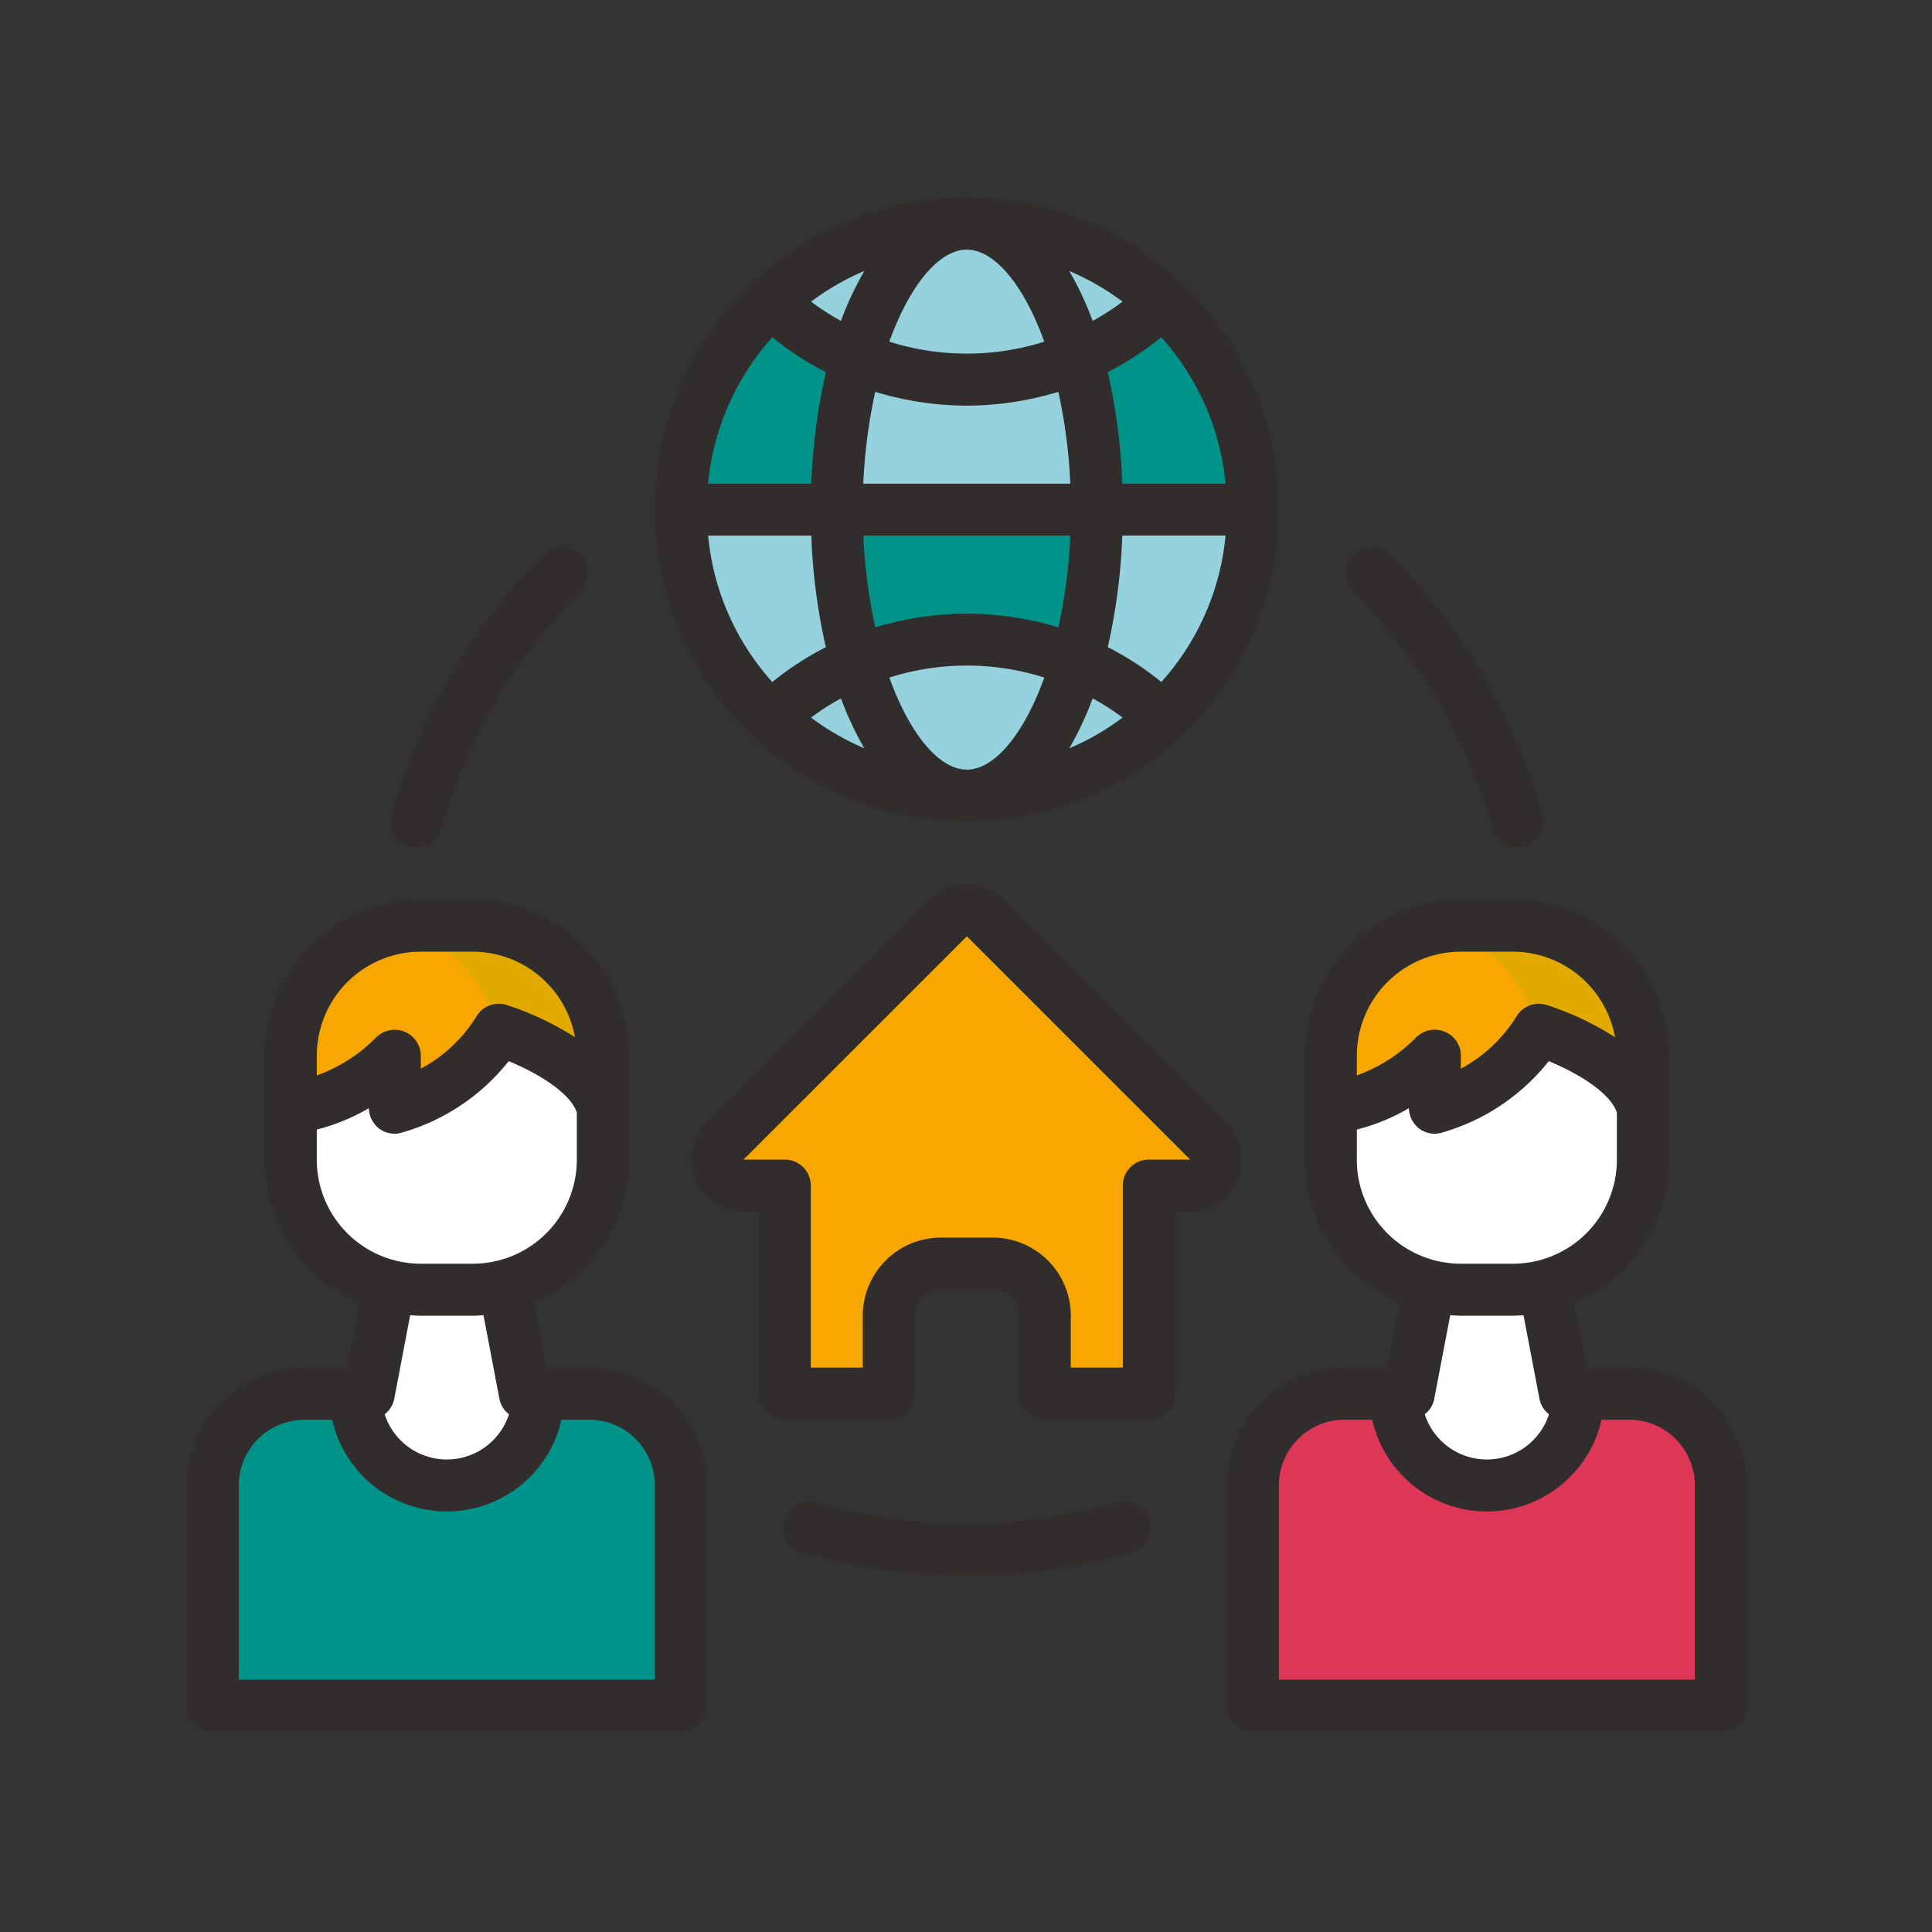
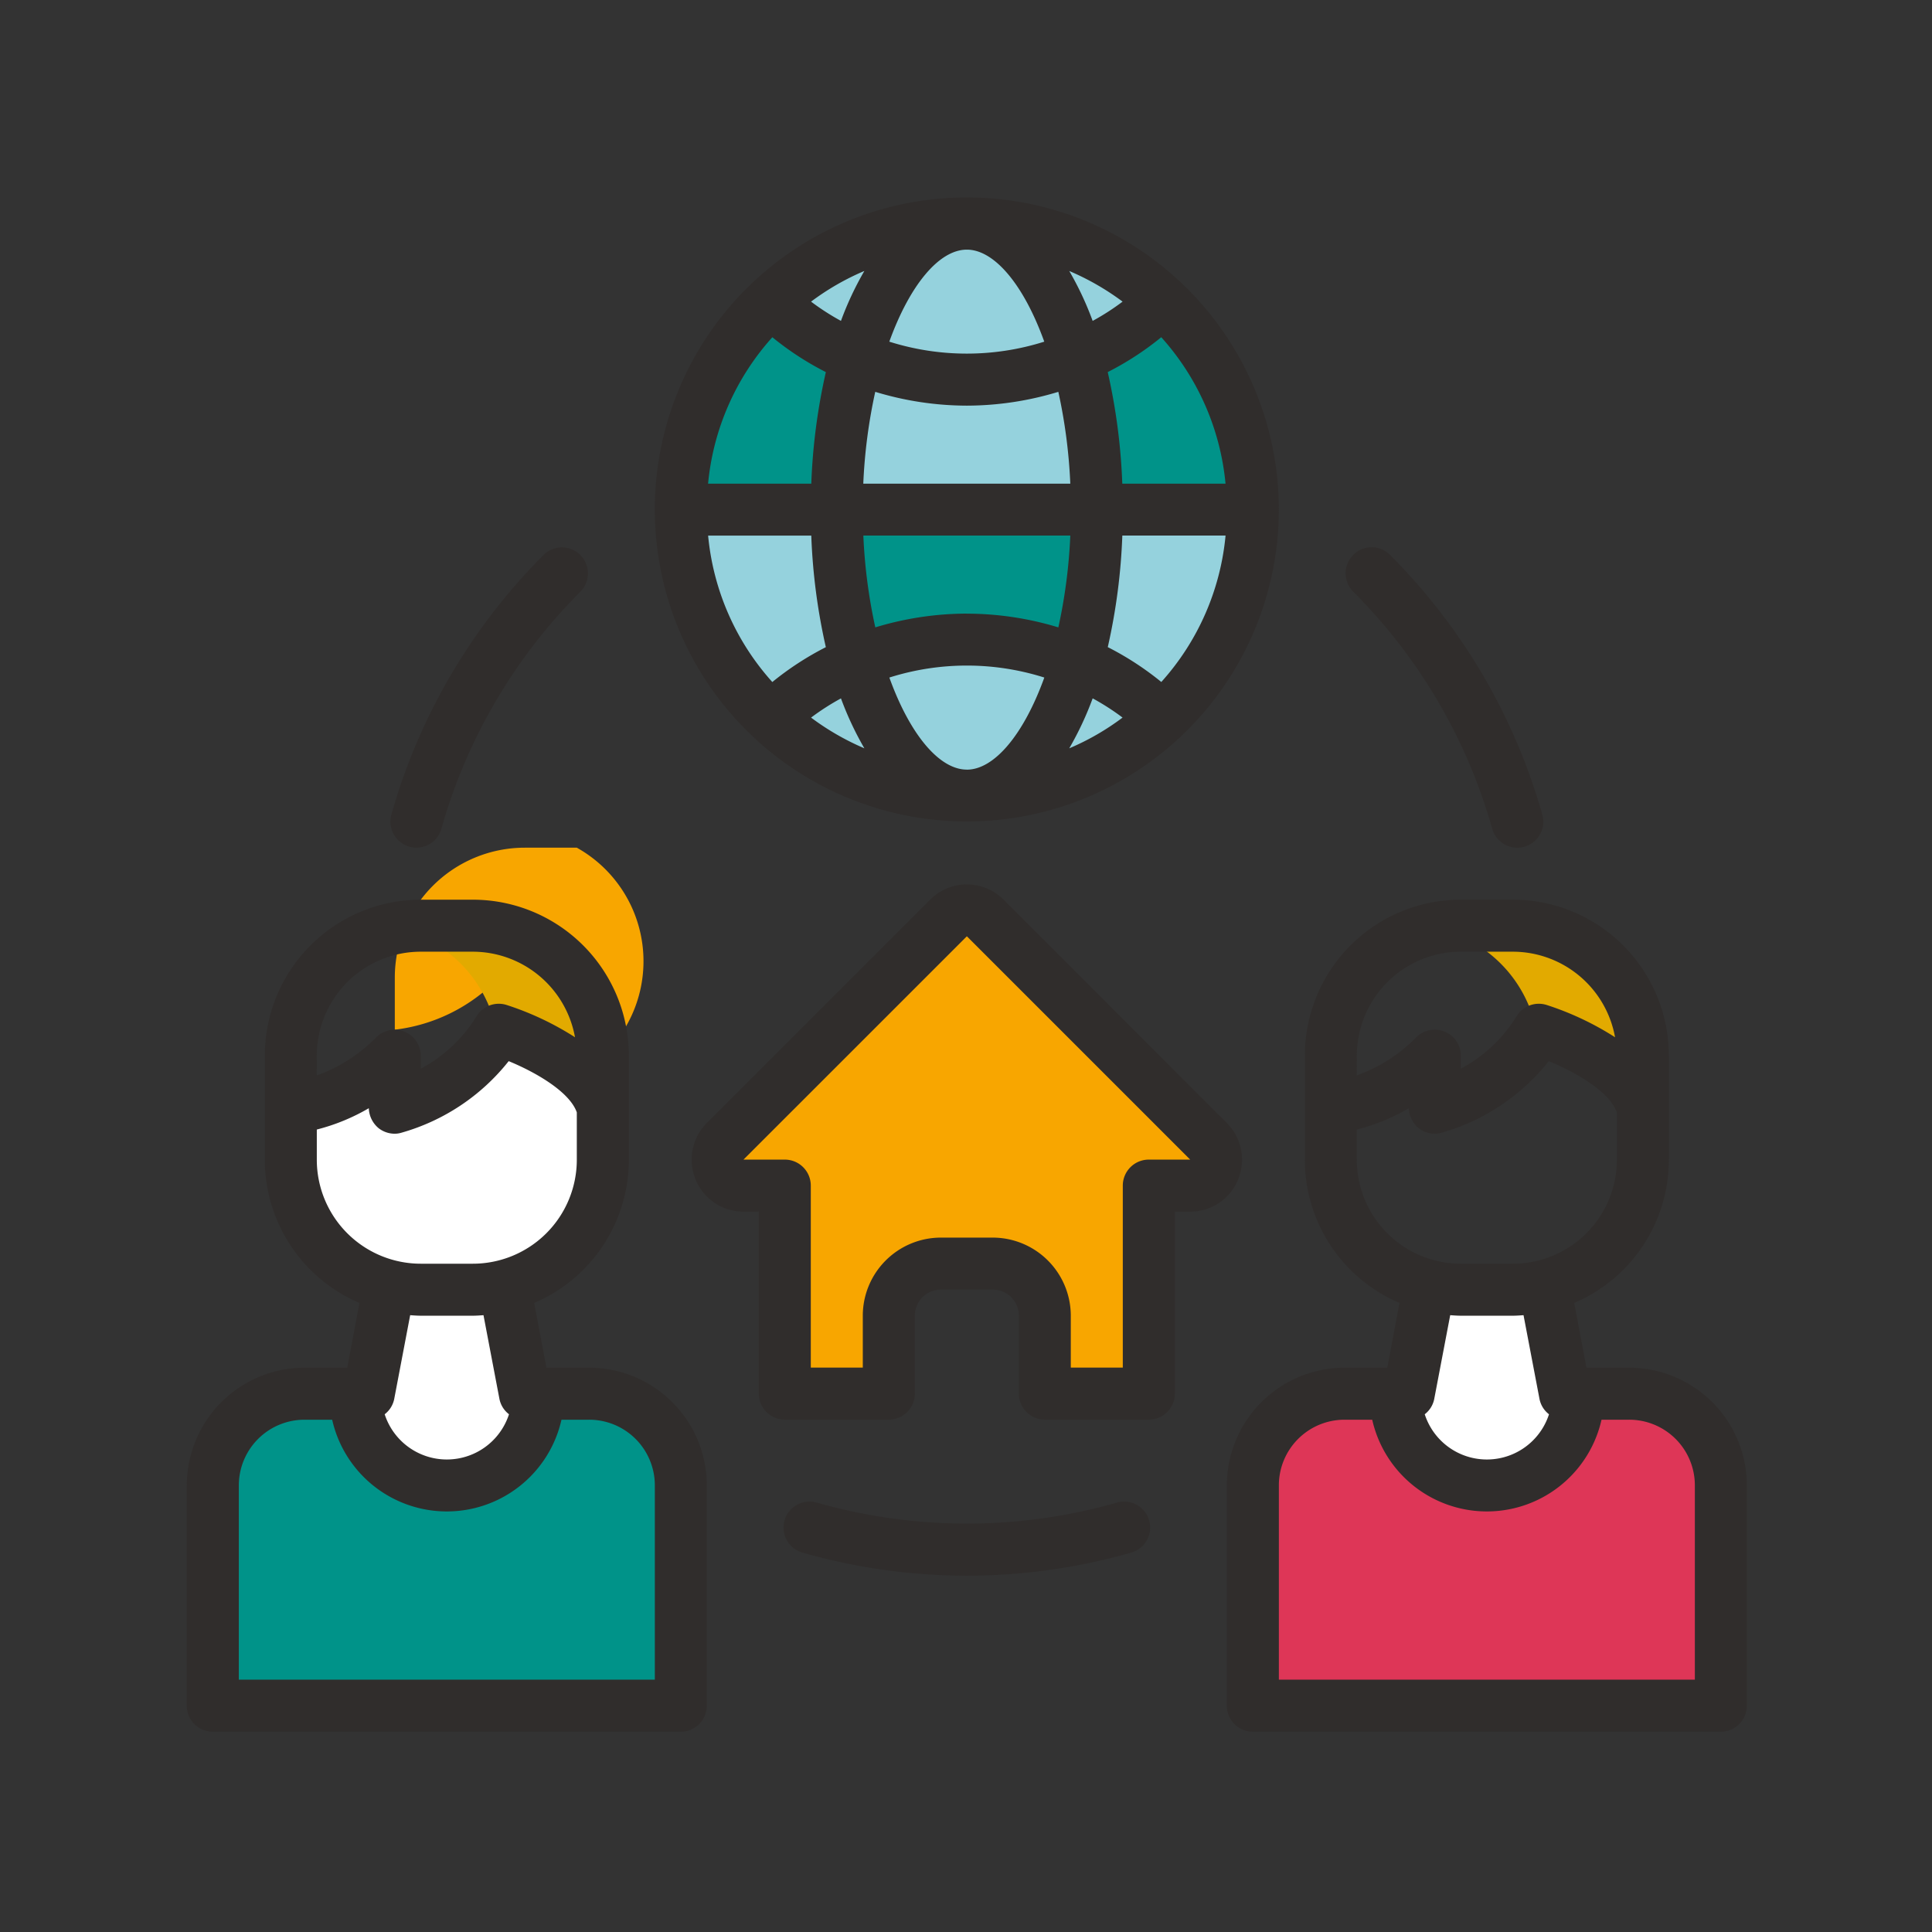
<svg xmlns="http://www.w3.org/2000/svg" width="185.767" height="185.767" viewBox="0 0 185.767 185.767">
  <rect x="0" y="0" width="185.767" height="185.767" fill="#333333" stroke="none" />
  <defs>
    <style>.a{fill:#1a1311;opacity:0;}.b{fill:#de3657;}.c{fill:#fff;}.d{fill:#f8a600;}.e{fill:#009389;}.f{fill:#95d2dd;}.g{fill:#e2aa00;}.h{fill:#302d2c;}</style>
  </defs>
  <rect class="a" width="185.767" height="185.767" />
  <g transform="translate(17.962 18.987)">
    <path class="b" d="M673.588,1564.246v21.176h-45v-21.176a8.822,8.822,0,0,1,8.818-8.824h4.857a8.825,8.825,0,0,0,17.65,0h4.85a8.827,8.827,0,0,1,8.826,8.82Z" transform="translate(-526.084 -1440.402)" />
-     <path class="c" d="M663.586,1539.59v5a12.5,12.5,0,0,1-9.449,12.125,12.354,12.354,0,0,1-3.049.375h-5a12.37,12.37,0,0,1-3.051-.375,12.5,12.5,0,0,1-9.449-12.125v-5a16.48,16.48,0,0,0,10-5v5a17.625,17.625,0,0,0,10-7.5S662.338,1534.816,663.586,1539.59Z" transform="translate(-523.586 -1452.068)" />
-     <path class="d" d="M663.586,1537.922v5c-1.248-4.781-10-7.5-10-7.5a17.625,17.625,0,0,1-10,7.5v-5a16.5,16.5,0,0,1-10,5v-5a12.5,12.5,0,0,1,12.5-12.5h5A12.5,12.5,0,0,1,663.586,1537.922Z" transform="translate(-523.586 -1455.402)" />
    <path class="c" d="M654.029,1558.879h1.324a8.825,8.825,0,0,1-17.65,0h1.326l1.949-10.379a12.175,12.175,0,0,0,3.049.379h5a12.19,12.19,0,0,0,3.051-.379Z" transform="translate(-521.526 -1443.858)" />
    <path class="e" d="M634.229,1505.418h-15a53.322,53.322,0,0,0-1.924-14.625,26.891,26.891,0,0,0,8.3-5.375A27.32,27.32,0,0,1,634.229,1505.418Z" transform="translate(-531.729 -1475.402)" />
    <path class="f" d="M619.229,1498.75h15a27.32,27.32,0,0,1-8.625,20,26.962,26.962,0,0,0-8.3-5.375A53.282,53.282,0,0,0,619.229,1498.75Z" transform="translate(-531.729 -1468.734)" />
    <path class="d" d="M641.467,1546.633a2.5,2.5,0,0,1-1.752,4.273h-3.973v20h-10v-7.5a5.011,5.011,0,0,0-5-5h-5a5.007,5.007,0,0,0-5,5v7.5h-10v-20h-3.973a2.5,2.5,0,0,1-1.75-4.273l21.447-21.453a2.52,2.52,0,0,1,3.553,0Z" transform="translate(-543.243 -1455.887)" />
    <path class="f" d="M626.922,1503.629h-25A53.209,53.209,0,0,1,603.848,1489a27.423,27.423,0,0,0,21.15,0A53.282,53.282,0,0,1,626.922,1503.629Z" transform="translate(-539.423 -1473.614)" />
    <path class="e" d="M601.922,1498.75h25A53.282,53.282,0,0,1,625,1513.375a27.388,27.388,0,0,0-21.15,0A53.209,53.209,0,0,1,601.922,1498.75Z" transform="translate(-539.423 -1468.734)" />
    <path class="f" d="M610.254,1480.422a27.425,27.425,0,0,1,18.877,7.5,26.994,26.994,0,0,1-8.3,5.375C618.629,1485.547,614.7,1480.422,610.254,1480.422Z" transform="translate(-535.253 -1477.904)" />
    <path class="f" d="M620.83,1508.5a27.006,27.006,0,0,1,8.3,5.379,27.408,27.408,0,0,1-18.877,7.5C614.7,1521.379,618.629,1516.258,620.83,1508.5Z" transform="translate(-535.253 -1463.862)" />
    <path class="f" d="M613.777,1507.086a27.007,27.007,0,0,1,10.574,2.121c-2.2,7.75-6.125,12.879-10.574,12.879s-8.377-5.129-10.574-12.879A27,27,0,0,1,613.777,1507.086Z" transform="translate(-538.776 -1464.568)" />
    <path class="f" d="M624.352,1493.293a27.325,27.325,0,0,1-21.148,0c2.2-7.746,6.123-12.871,10.574-12.871S622.152,1485.547,624.352,1493.293Z" transform="translate(-538.776 -1477.904)" />
    <path class="f" d="M616.545,1480.422c-4.449,0-8.375,5.125-10.574,12.871a26.948,26.948,0,0,1-8.3-5.375A27.417,27.417,0,0,1,616.545,1480.422Z" transform="translate(-541.545 -1477.904)" />
    <path class="f" d="M605.971,1508.5c2.2,7.754,6.125,12.875,10.574,12.875a27.4,27.4,0,0,1-18.875-7.5A26.96,26.96,0,0,1,605.971,1508.5Z" transform="translate(-541.545 -1463.862)" />
    <path class="e" d="M608.846,1490.793a53.323,53.323,0,0,0-1.926,14.625h-15a27.322,27.322,0,0,1,8.627-20A26.891,26.891,0,0,0,608.846,1490.793Z" transform="translate(-544.419 -1475.402)" />
    <path class="f" d="M606.92,1498.75a53.284,53.284,0,0,0,1.926,14.625,26.962,26.962,0,0,0-8.3,5.375,27.322,27.322,0,0,1-8.627-20Z" transform="translate(-544.419 -1468.734)" />
    <path class="e" d="M606.922,1564.246v21.176h-45v-21.176a8.823,8.823,0,0,1,8.82-8.824H575.6a8.826,8.826,0,0,0,17.652,0H598.1a8.826,8.826,0,0,1,8.826,8.82Z" transform="translate(-559.42 -1440.402)" />
    <path class="c" d="M596.92,1539.59v5a12.5,12.5,0,0,1-9.451,12.125,12.343,12.343,0,0,1-3.049.375h-5a12.347,12.347,0,0,1-3.051-.375,12.5,12.5,0,0,1-9.449-12.125v-5a16.48,16.48,0,0,0,10-5v5a17.619,17.619,0,0,0,10-7.5S595.67,1534.816,596.92,1539.59Z" transform="translate(-556.92 -1452.068)" />
-     <path class="d" d="M596.92,1537.922v5c-1.25-4.781-10-7.5-10-7.5a17.619,17.619,0,0,1-10,7.5v-5a16.5,16.5,0,0,1-10,5v-5a12.5,12.5,0,0,1,12.5-12.5h5A12.5,12.5,0,0,1,596.92,1537.922Z" transform="translate(-556.92 -1455.402)" />
+     <path class="d" d="M596.92,1537.922v5c-1.25-4.781-10-7.5-10-7.5v-5a16.5,16.5,0,0,1-10,5v-5a12.5,12.5,0,0,1,12.5-12.5h5A12.5,12.5,0,0,1,596.92,1537.922Z" transform="translate(-556.92 -1455.402)" />
    <path class="c" d="M587.363,1558.879h1.326a8.826,8.826,0,0,1-17.652,0h1.326l1.949-10.379a12.19,12.19,0,0,0,3.051.379h5a12.179,12.179,0,0,0,3.051-.379Z" transform="translate(-554.862 -1443.858)" />
    <path class="g" d="M593.578,1537.918v5c-1.25-4.777-10-7.5-10-7.5-.076.1-.125.2-.2.3a12.5,12.5,0,0,0-9.773-10.055,11.954,11.954,0,0,1,2.475-.25h5A12.5,12.5,0,0,1,593.578,1537.918Z" transform="translate(-553.578 -1455.402)" />
    <path class="g" d="M660.246,1537.918v5c-1.25-4.777-10-7.5-10-7.5-.076.1-.123.2-.2.3a12.5,12.5,0,0,0-9.775-10.055,11.968,11.968,0,0,1,2.475-.25h5A12.5,12.5,0,0,1,660.246,1537.918Z" transform="translate(-520.244 -1455.402)" />
    <path class="h" d="M598.93,1568.758h-4.1l-1.174-6.227a14.973,14.973,0,0,0,9.1-13.773v-10a15,15,0,0,0-15-15h-5a15,15,0,0,0-15,15v10a14.967,14.967,0,0,0,9.1,13.773l-1.176,6.227h-4.1a11.33,11.33,0,0,0-11.326,11.324v21.176a2.5,2.5,0,0,0,2.5,2.5h45a2.5,2.5,0,0,0,2.5-2.5v-21.176A11.327,11.327,0,0,0,598.93,1568.758Zm-26.176-30a10,10,0,0,1,10-10h5a10,10,0,0,1,9.826,8.227,28.373,28.373,0,0,0-6.576-3.105,2.5,2.5,0,0,0-2.9,1.105,14.153,14.153,0,0,1-5.35,5.023v-1.254a2.515,2.515,0,0,0-4.275-1.77,15.225,15.225,0,0,1-5.727,3.672Zm0,10v-2.9a19.335,19.335,0,0,0,5-2.051,2.607,2.607,0,0,0,.949,1.926,2.525,2.525,0,0,0,1.549.527,2.189,2.189,0,0,0,.574-.078,20.153,20.153,0,0,0,10.377-6.9c2.551,1.047,5.85,2.926,6.551,4.926v4.551a10,10,0,0,1-10,10h-5A10,10,0,0,1,572.754,1548.758Zm18.479,24.477a6.281,6.281,0,0,1-11.953,0,2.458,2.458,0,0,0,.928-1.527l1.523-8c.326.023.674.051,1.025.051h5c.35,0,.7-.027,1.025-.051l1.523,8A2.449,2.449,0,0,0,591.232,1573.234Zm14.023,25.52h-40v-18.672a6.317,6.317,0,0,1,6.311-6.324h2.664a11.3,11.3,0,0,0,22.049,0h2.65a6.313,6.313,0,0,1,6.326,6.313v18.684Z" transform="translate(-560.254 -1456.237)" />
    <path class="h" d="M575.129,1529.949a2.483,2.483,0,0,0,3.084-1.727,52.315,52.315,0,0,1,13.385-22.809,2.5,2.5,0,0,0-3.535-3.535,57.385,57.385,0,0,0-14.666,25A2.5,2.5,0,0,0,575.129,1529.949Z" transform="translate(-553.731 -1467.53)" />
    <path class="h" d="M648.646,1528.25a2.5,2.5,0,1,0,4.816-1.355,57.379,57.379,0,0,0-14.666-25,2.5,2.5,0,0,0-3.594,3.473l.059.066A52.3,52.3,0,0,1,648.646,1528.25Z" transform="translate(-523.127 -1467.551)" />
    <path class="h" d="M630.555,1562.438a52.63,52.63,0,0,1-28.852,0,2.5,2.5,0,0,0-1.4,4.8,57.424,57.424,0,0,0,31.65,0,2.5,2.5,0,1,0-1.4-4.8Z" transform="translate(-541.126 -1436.944)" />
    <path class="h" d="M640.855,1486.934a30,30,0,1,0,9.4,21.824A30,30,0,0,0,640.855,1486.934Zm4.275,19.328h-9.926a57.834,57.834,0,0,0-1.4-10.727,28.608,28.608,0,0,0,5.148-3.352A24.473,24.473,0,0,1,645.131,1506.262Zm-9.9-17.5a23.39,23.39,0,0,1-2.875,1.852,30.326,30.326,0,0,0-2.25-4.8A24.921,24.921,0,0,1,635.23,1488.758Zm-14.975-5c2.648,0,5.475,3.371,7.447,8.848a24.727,24.727,0,0,1-14.9,0C614.781,1487.133,617.605,1483.762,620.256,1483.762Zm0,15a30.393,30.393,0,0,0,8.8-1.328,51.3,51.3,0,0,1,1.15,8.828H610.3a51.3,51.3,0,0,1,1.15-8.828A30.406,30.406,0,0,0,620.256,1498.762Zm-9.852-12.949a30.326,30.326,0,0,0-2.25,4.8,23.39,23.39,0,0,1-2.875-1.852A24.42,24.42,0,0,1,610.4,1485.813Zm-8.848,6.371a28.662,28.662,0,0,0,5.146,3.352,58,58,0,0,0-1.4,10.727h-9.924A24.461,24.461,0,0,1,601.557,1492.184Zm-6.176,19.074H605.3a57.956,57.956,0,0,0,1.4,10.727,28.876,28.876,0,0,0-5.146,3.352A24.439,24.439,0,0,1,595.381,1511.258Zm9.9,17.5a23.361,23.361,0,0,1,2.875-1.848,30.7,30.7,0,0,0,2.25,4.8,24.827,24.827,0,0,1-5.125-2.953Zm14.977,5c-2.65,0-5.475-3.379-7.449-8.852a24.667,24.667,0,0,1,14.9,0C625.73,1530.383,622.9,1533.762,620.256,1533.762Zm0-15a30.4,30.4,0,0,0-8.8,1.324,51.247,51.247,0,0,1-1.15-8.828h19.9a51.247,51.247,0,0,1-1.15,8.828A30.389,30.389,0,0,0,620.256,1518.762Zm9.85,12.949a30.7,30.7,0,0,0,2.25-4.8,23.361,23.361,0,0,1,2.875,1.848A24.281,24.281,0,0,1,630.105,1531.711Zm8.85-6.375a28.821,28.821,0,0,0-5.148-3.352,57.791,57.791,0,0,0,1.4-10.727h9.926a24.451,24.451,0,0,1-6.176,14.078Z" transform="translate(-545.255 -1478.745)" />
    <path class="h" d="M644.072,1545.711,622.6,1524.234a4.979,4.979,0,0,0-7.043,0l-.008,0-21.477,21.477A5,5,0,0,0,593,1551.16a4.944,4.944,0,0,0,4.6,3.074h1.477v17.5a2.5,2.5,0,0,0,2.5,2.5h10a2.5,2.5,0,0,0,2.5-2.5v-7.5a2.5,2.5,0,0,1,2.5-2.5h5a2.5,2.5,0,0,1,2.5,2.5v7.5a2.5,2.5,0,0,0,2.5,2.5h10a2.5,2.5,0,0,0,2.5-2.5v-17.5h1.475a4.938,4.938,0,0,0,4.6-3.074A4.99,4.99,0,0,0,644.072,1545.711Zm-7.5,3.523a2.5,2.5,0,0,0-2.5,2.5v17.5h-5v-5a7.519,7.519,0,0,0-7.5-7.5h-5a7.515,7.515,0,0,0-7.5,7.5v5h-5v-17.5a2.5,2.5,0,0,0-2.5-2.5H597.6l21.477-21.473,21.475,21.473Z" transform="translate(-544.074 -1456.722)" />
    <path class="h" d="M665.6,1568.758h-4.1l-1.178-6.227a14.97,14.97,0,0,0,9.1-13.773v-10a15,15,0,0,0-15-15h-5a15,15,0,0,0-15,15v10a14.971,14.971,0,0,0,9.1,13.773l-1.174,6.227h-4.1a11.329,11.329,0,0,0-11.326,11.324v21.176a2.5,2.5,0,0,0,2.5,2.5h45a2.5,2.5,0,0,0,2.5-2.5v-21.176A11.328,11.328,0,0,0,665.6,1568.758Zm-26.176-30a10,10,0,0,1,10-10h5a10,10,0,0,1,9.826,8.227,28.312,28.312,0,0,0-6.578-3.105,2.5,2.5,0,0,0-2.9,1.105,14.173,14.173,0,0,1-5.352,5.023v-1.254a2.464,2.464,0,0,0-1.549-2.3,2.5,2.5,0,0,0-2.727.527,15.218,15.218,0,0,1-5.725,3.672Zm0,10v-2.9a19.322,19.322,0,0,0,5-2.051,2.607,2.607,0,0,0,.949,1.926,2.531,2.531,0,0,0,1.551.527,2.189,2.189,0,0,0,.574-.078,20.153,20.153,0,0,0,10.377-6.9c2.549,1.047,5.85,2.926,6.549,4.926v4.551a10,10,0,0,1-10,10h-5A10,10,0,0,1,639.42,1548.758Zm18.475,24.477a6.278,6.278,0,0,1-11.949,0,2.452,2.452,0,0,0,.924-1.527l1.525-8c.326.023.676.051,1.025.051h5c.352,0,.7-.027,1.025-.051l1.525,8A2.452,2.452,0,0,0,657.895,1573.234Zm14.025,25.52h-40v-18.672a6.315,6.315,0,0,1,6.307-6.324H640.9a11.3,11.3,0,0,0,22.049,0h2.65a6.312,6.312,0,0,1,6.324,6.313v18.684Z" transform="translate(-526.92 -1456.237)" />
  </g>
</svg>